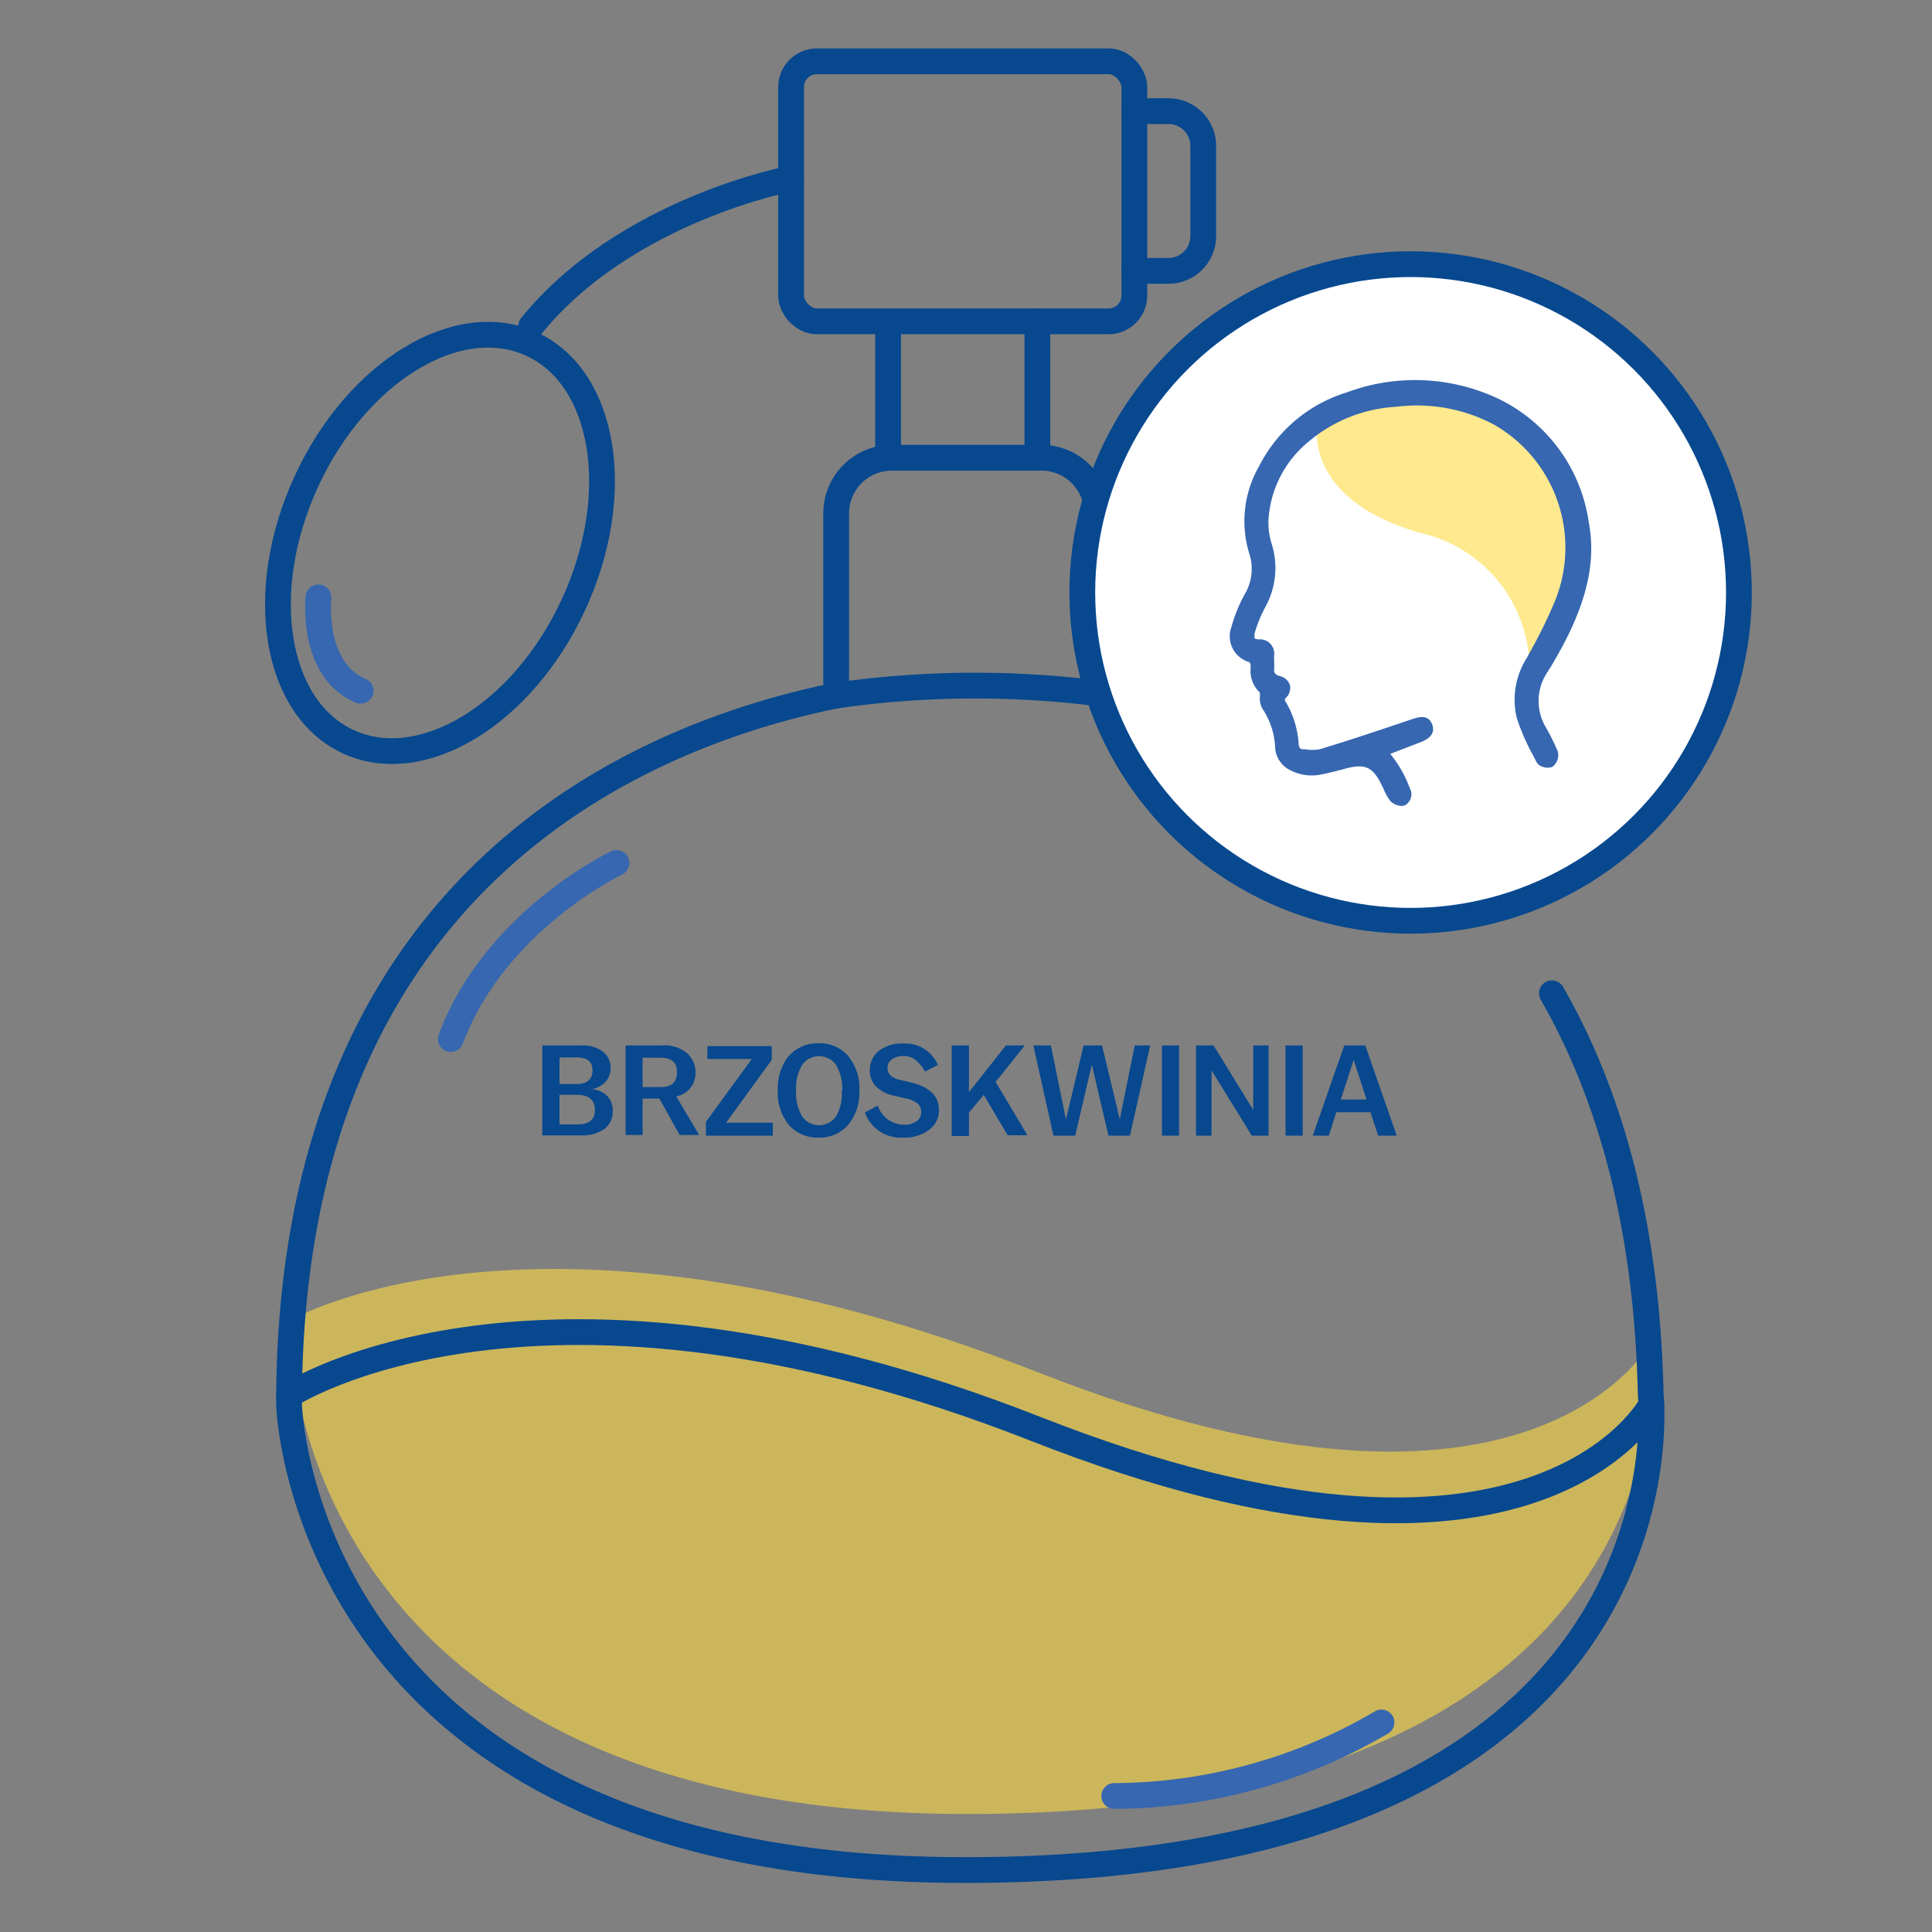
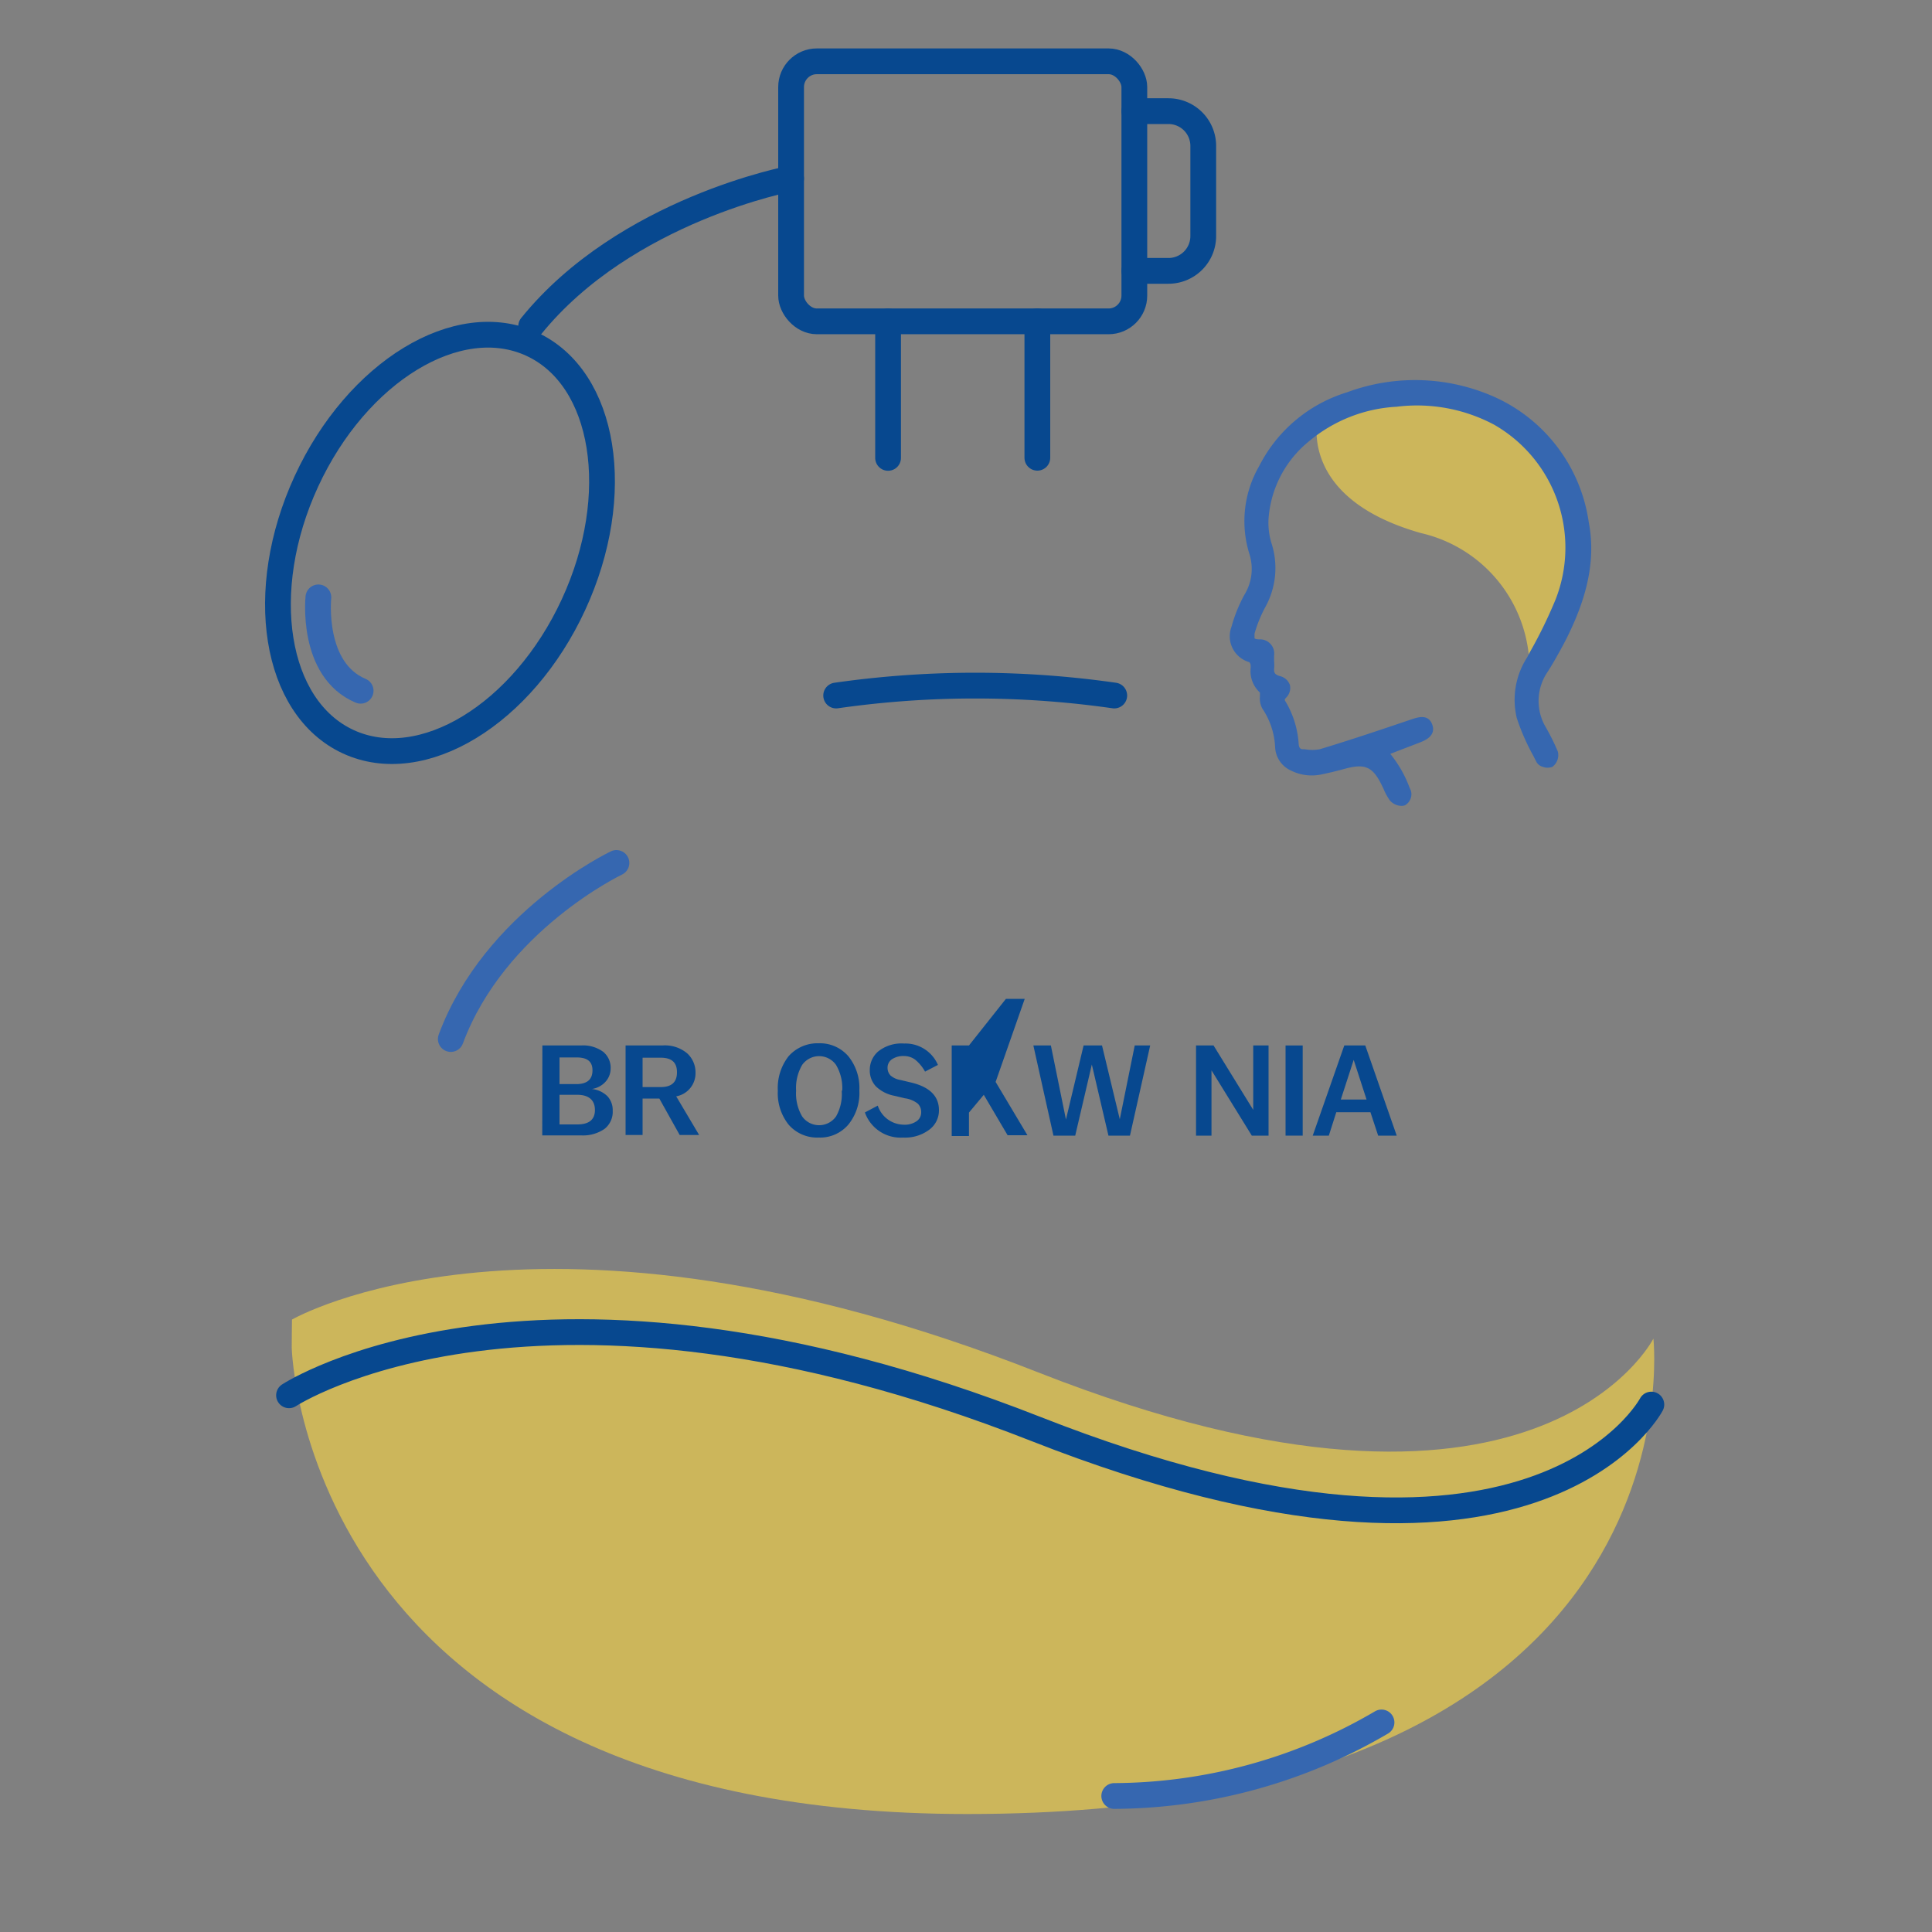
<svg xmlns="http://www.w3.org/2000/svg" id="Warstwa_1" data-name="Warstwa 1" viewBox="0 0 150 150">
  <rect x="0" y="0" width="150" height="150" fill="#808080" stroke="none" />
  <defs>
    <style>.cls-1{fill:#07488f;}.cls-2{fill:#ffdb43;opacity:0.6;}.cls-3,.cls-4{fill:none;}.cls-3,.cls-5{stroke:#07488f;stroke-miterlimit:10;}.cls-3,.cls-4,.cls-5{stroke-linecap:round;stroke-width:2px;}.cls-4{stroke:#3667b0;stroke-linejoin:round;}.cls-5{fill:#fff;}.cls-6{fill:#3667b0;}</style>
  </defs>
  <title>ikonki</title>
  <path class="cls-1" d="M42.11,81.17h3a2.63,2.63,0,0,1,1.72.49,1.6,1.6,0,0,1,.58,1.3A1.54,1.54,0,0,1,47,84a1.78,1.78,0,0,1-1.05.55,2,2,0,0,1,1.21.56,1.57,1.57,0,0,1,.41,1.12,1.68,1.68,0,0,1-.64,1.42,2.93,2.93,0,0,1-1.83.5h-3Zm1.33,3h1.34Q46,84.15,46,83.1c0-.69-.41-1-1.23-1H43.44Zm0,3.13h1.38c.91,0,1.37-.37,1.37-1.12S45.73,85,44.82,85H43.44Z" />
  <path class="cls-1" d="M48.57,81.17h2.85a2.69,2.69,0,0,1,1.92.6A2,2,0,0,1,54,83.29a1.82,1.82,0,0,1-1.5,1.83l1.78,3H52.77l-1.58-2.83h-1.3v2.83H48.57Zm1.32,3.23H51.3c.84,0,1.26-.38,1.26-1.15s-.42-1.13-1.26-1.13H49.89Z" />
-   <path class="cls-1" d="M54.81,87.1l3.56-4.88H54.92v-1h5v1.07l-3.55,4.88H60v1H54.81Z" />
  <path class="cls-1" d="M60.39,84.68v0A4,4,0,0,1,61.23,82a3,3,0,0,1,2.33-1,2.91,2.91,0,0,1,2.3,1,3.9,3.9,0,0,1,.86,2.66v0a3.87,3.87,0,0,1-.86,2.66,2.88,2.88,0,0,1-2.3,1,2.93,2.93,0,0,1-2.33-1A3.91,3.91,0,0,1,60.39,84.68Zm5,0v0a3.52,3.52,0,0,0-.48-2,1.61,1.61,0,0,0-2.63,0,3.53,3.53,0,0,0-.47,2v0a3.49,3.49,0,0,0,.47,2,1.61,1.61,0,0,0,2.63,0A3.48,3.48,0,0,0,65.35,84.68Z" />
  <path class="cls-1" d="M67.15,86.37l1-.53a2.15,2.15,0,0,0,2,1.48,1.61,1.61,0,0,0,1-.26.82.82,0,0,0,.37-.71.9.9,0,0,0-.27-.67,2.06,2.06,0,0,0-1-.41l-.79-.19A2.8,2.8,0,0,1,68,84.34a1.81,1.81,0,0,1-.47-1.29,1.88,1.88,0,0,1,.67-1.43,2.9,2.9,0,0,1,2-.6,2.74,2.74,0,0,1,2.62,1.66l-1,.52a3.16,3.16,0,0,0-.77-.93,1.45,1.45,0,0,0-.86-.28,1.59,1.59,0,0,0-.94.25.78.78,0,0,0-.34.65.85.85,0,0,0,.23.61,1.54,1.54,0,0,0,.77.35l.8.19c1.46.34,2.19,1.06,2.19,2.15a1.86,1.86,0,0,1-.78,1.54,3.12,3.12,0,0,1-2,.59A2.94,2.94,0,0,1,67.15,86.37Z" />
-   <path class="cls-1" d="M73.89,81.17h1.34v3.62l2.87-3.62h1.46L77.3,84l2.47,4.14H78.23L76.38,85l-1.15,1.38v1.82H73.89Z" />
+   <path class="cls-1" d="M73.89,81.17h1.34l2.87-3.62h1.46L77.3,84l2.47,4.14H78.23L76.38,85l-1.15,1.38v1.82H73.89Z" />
  <path class="cls-1" d="M80.23,81.17h1.36l1.17,5.75,1.37-5.75h1.43l1.38,5.73,1.16-5.73h1.2l-1.57,7H86.06l-1.29-5.52-1.29,5.52H81.79Z" />
-   <path class="cls-1" d="M90.21,81.17h1.33v7H90.21Z" />
  <path class="cls-1" d="M92.86,81.17h1.36l3.08,5v-5h1.19v7h-1.3L94.06,83.1v5.07h-1.2Z" />
  <path class="cls-1" d="M99.81,81.17h1.33v7H99.81Z" />
  <path class="cls-1" d="M104.37,81.17H106l2.44,7H107l-.6-1.82h-2.65l-.58,1.82h-1.25Zm1.73,4.2-1-3.08-1,3.08Z" />
  <path class="cls-2" d="M22.67,102.45s19.21-11.14,57.93,4.1,47.77-2.62,47.77-2.62,4.11,36.91-53.27,36.91c-51.59,0-52.45-36.19-52.45-36.19C22.65,103.91,22.66,103.17,22.67,102.45Z" />
-   <path class="cls-3" d="M85.18,53.72V39.85a4.32,4.32,0,0,0-4.31-4.31H69.23a4.32,4.32,0,0,0-4.31,4.31V54c-15.22,3.1-42.48,14.33-42.48,55,0,0,.86,36.19,52.46,36.19,57.38,0,53.26-36.91,53.26-36.91-.28-13.33-3.25-23.46-7.67-31.16" />
  <rect class="cls-3" x="61.42" y="4.76" width="26.65" height="20.19" rx="2" />
  <line class="cls-3" x1="80.54" y1="24.94" x2="80.54" y2="35.54" />
  <line class="cls-3" x1="68.95" y1="35.55" x2="68.95" y2="24.95" />
  <path class="cls-3" d="M22.44,108.33s19.23-12.62,58,2.62,47.77-1.9,47.77-1.9" />
  <path class="cls-3" d="M64.92,54A76.1,76.1,0,0,1,86.51,54" />
  <path class="cls-3" d="M88.07,8.63h2.65a2.7,2.7,0,0,1,2.7,2.7v7a2.7,2.7,0,0,1-2.7,2.7H88.07" />
  <path class="cls-3" d="M61.42,13.86s-12.85,2.4-20.18,11.46" />
  <ellipse class="cls-3" cx="34.15" cy="42.15" rx="17" ry="11.42" transform="translate(-18.42 55.5) rotate(-65.23)" />
  <path class="cls-4" d="M47.86,67S38.41,71.49,35,80.67" />
  <path class="cls-4" d="M86.51,139.44a41.33,41.33,0,0,0,20.75-5.71" />
  <path class="cls-4" d="M24.72,46.38S24.13,52,28,53.63" />
-   <circle class="cls-5" cx="109.52" cy="46" r="25.49" />
  <path class="cls-2" d="M102.33,32.39s-1.7,6.26,8,9a10.85,10.85,0,0,1,8.35,11.82s10.1-15-2.58-20.31S102.33,32.39,102.33,32.39Z" />
  <path class="cls-6" d="M120.74,51.2c.31-.55.62-1.1.9-1.66,1.69-3.37,2.24-6.24,1.71-9a12.62,12.62,0,0,0-7.12-9.63,15.16,15.16,0,0,0-11.65-.45,11.37,11.37,0,0,0-6.82,5.73A8.55,8.55,0,0,0,97,43a3.83,3.83,0,0,1-.38,3.17,11.45,11.45,0,0,0-1,2.47A2.09,2.09,0,0,0,97,51.41a.49.49,0,0,1,.1.23v.23a2.26,2.26,0,0,0,.72,1.9c0,.11,0,.21,0,.3A1.68,1.68,0,0,0,98,55,5.85,5.85,0,0,1,99,58a2.09,2.09,0,0,0,1.24,1.83,3.6,3.6,0,0,0,2.34.3c.7-.14,1.39-.32,1.9-.46,1.48-.39,2.08-.14,2.76,1.21l.18.37a4.27,4.27,0,0,0,.5.91,1.25,1.25,0,0,0,.89.41.82.82,0,0,0,.28-.05,1,1,0,0,0,.43-.52.94.94,0,0,0,0-.67l-.08-.17a9.15,9.15,0,0,0-1.5-2.63l.26-.1,2-.77c.39-.15,1.32-.51,1-1.4s-1.19-.55-1.73-.37c-2.27.77-4.62,1.56-7,2.28a3.26,3.26,0,0,1-1.17,0l-.15,0c-.15,0-.29-.06-.32-.4a7.35,7.35,0,0,0-1-3.27c-.11-.17-.1-.18,0-.31a1.06,1.06,0,0,0,.32-1,1.08,1.08,0,0,0-.79-.7c-.39-.12-.45-.27-.44-.54a3,3,0,0,0,0-.6c0-.15,0-.31,0-.46a1.1,1.1,0,0,0-1.15-1.25c-.32,0-.37-.09-.37-.09s0-.07,0-.35a10.15,10.15,0,0,1,.83-2.05,6.26,6.26,0,0,0,.48-5,5.4,5.4,0,0,1-.22-1.88,8.51,8.51,0,0,1,3.13-6,11.55,11.55,0,0,1,6.81-2.69,12.75,12.75,0,0,1,7.55,1.38,11,11,0,0,1,4.78,13.62,36.74,36.74,0,0,1-2,4.09l-.2.38a6.07,6.07,0,0,0-.8,4.69,16.76,16.76,0,0,0,1.27,2.91l.26.51a.81.81,0,0,0,.5.38,1.06,1.06,0,0,0,.73,0,1.13,1.13,0,0,0,.43-1.19,17.62,17.62,0,0,0-1-2,4,4,0,0,1,.13-4.07C120.37,51.84,120.55,51.52,120.74,51.2Z" />
</svg>